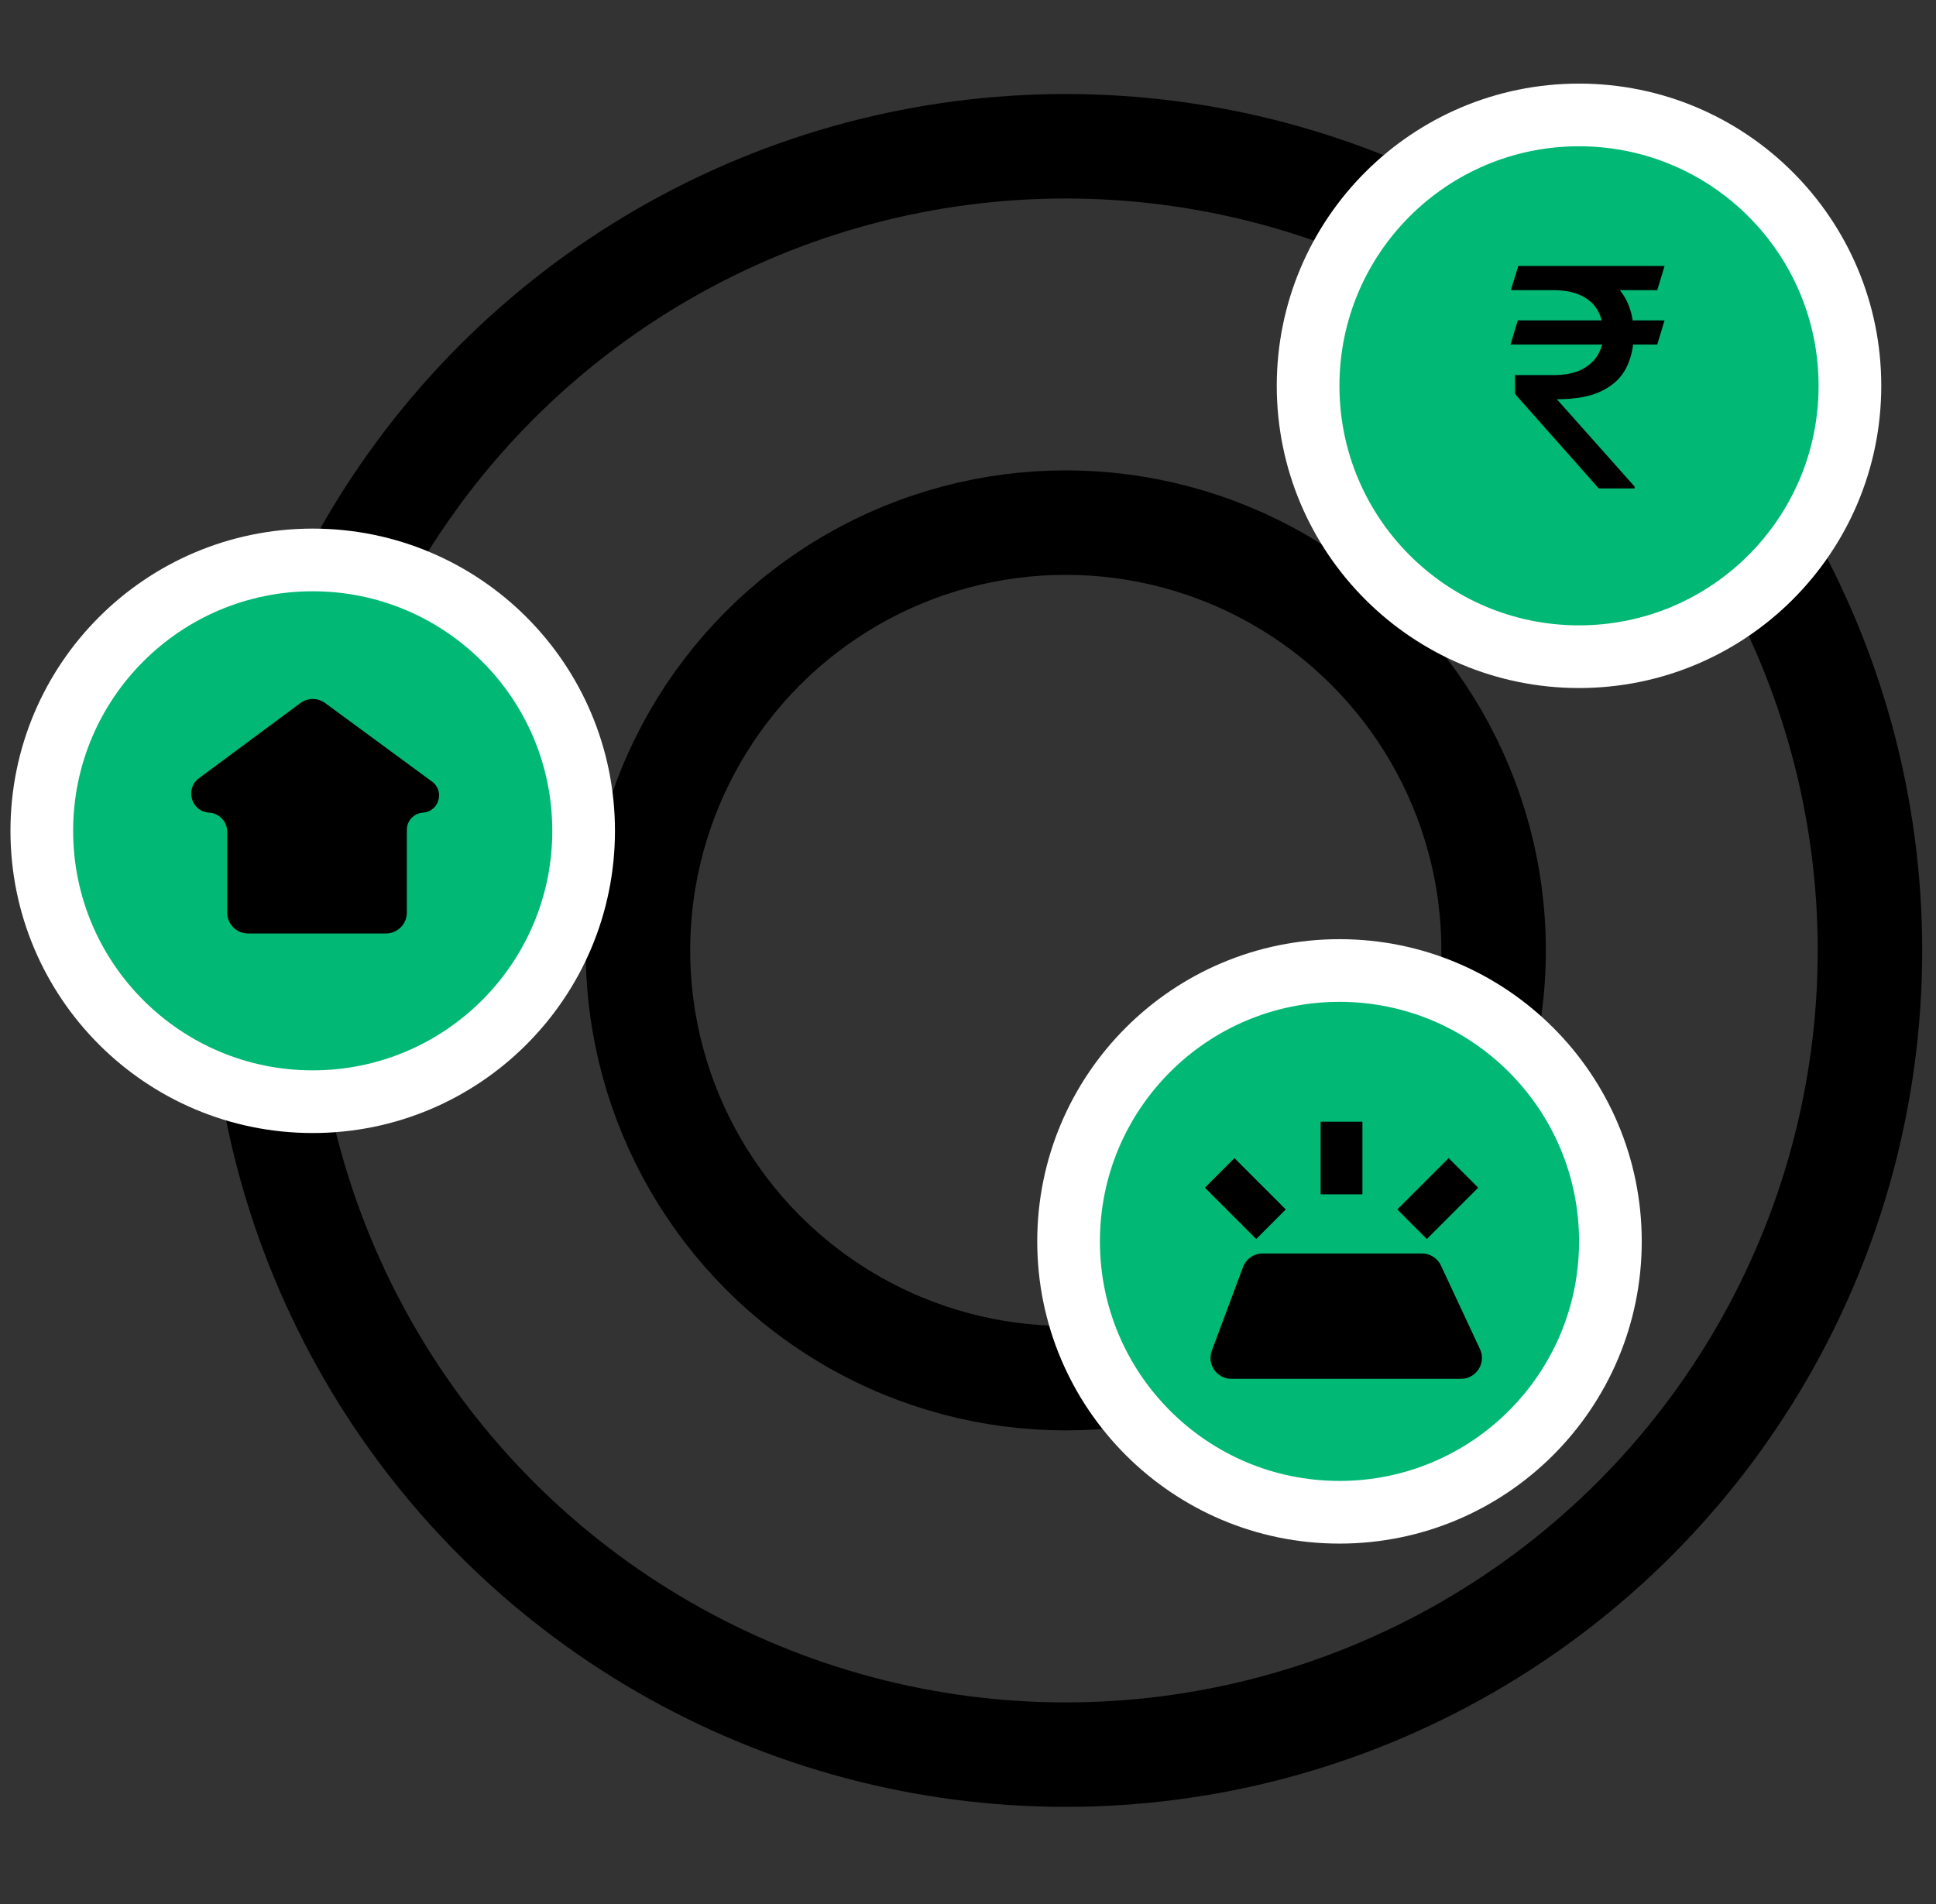
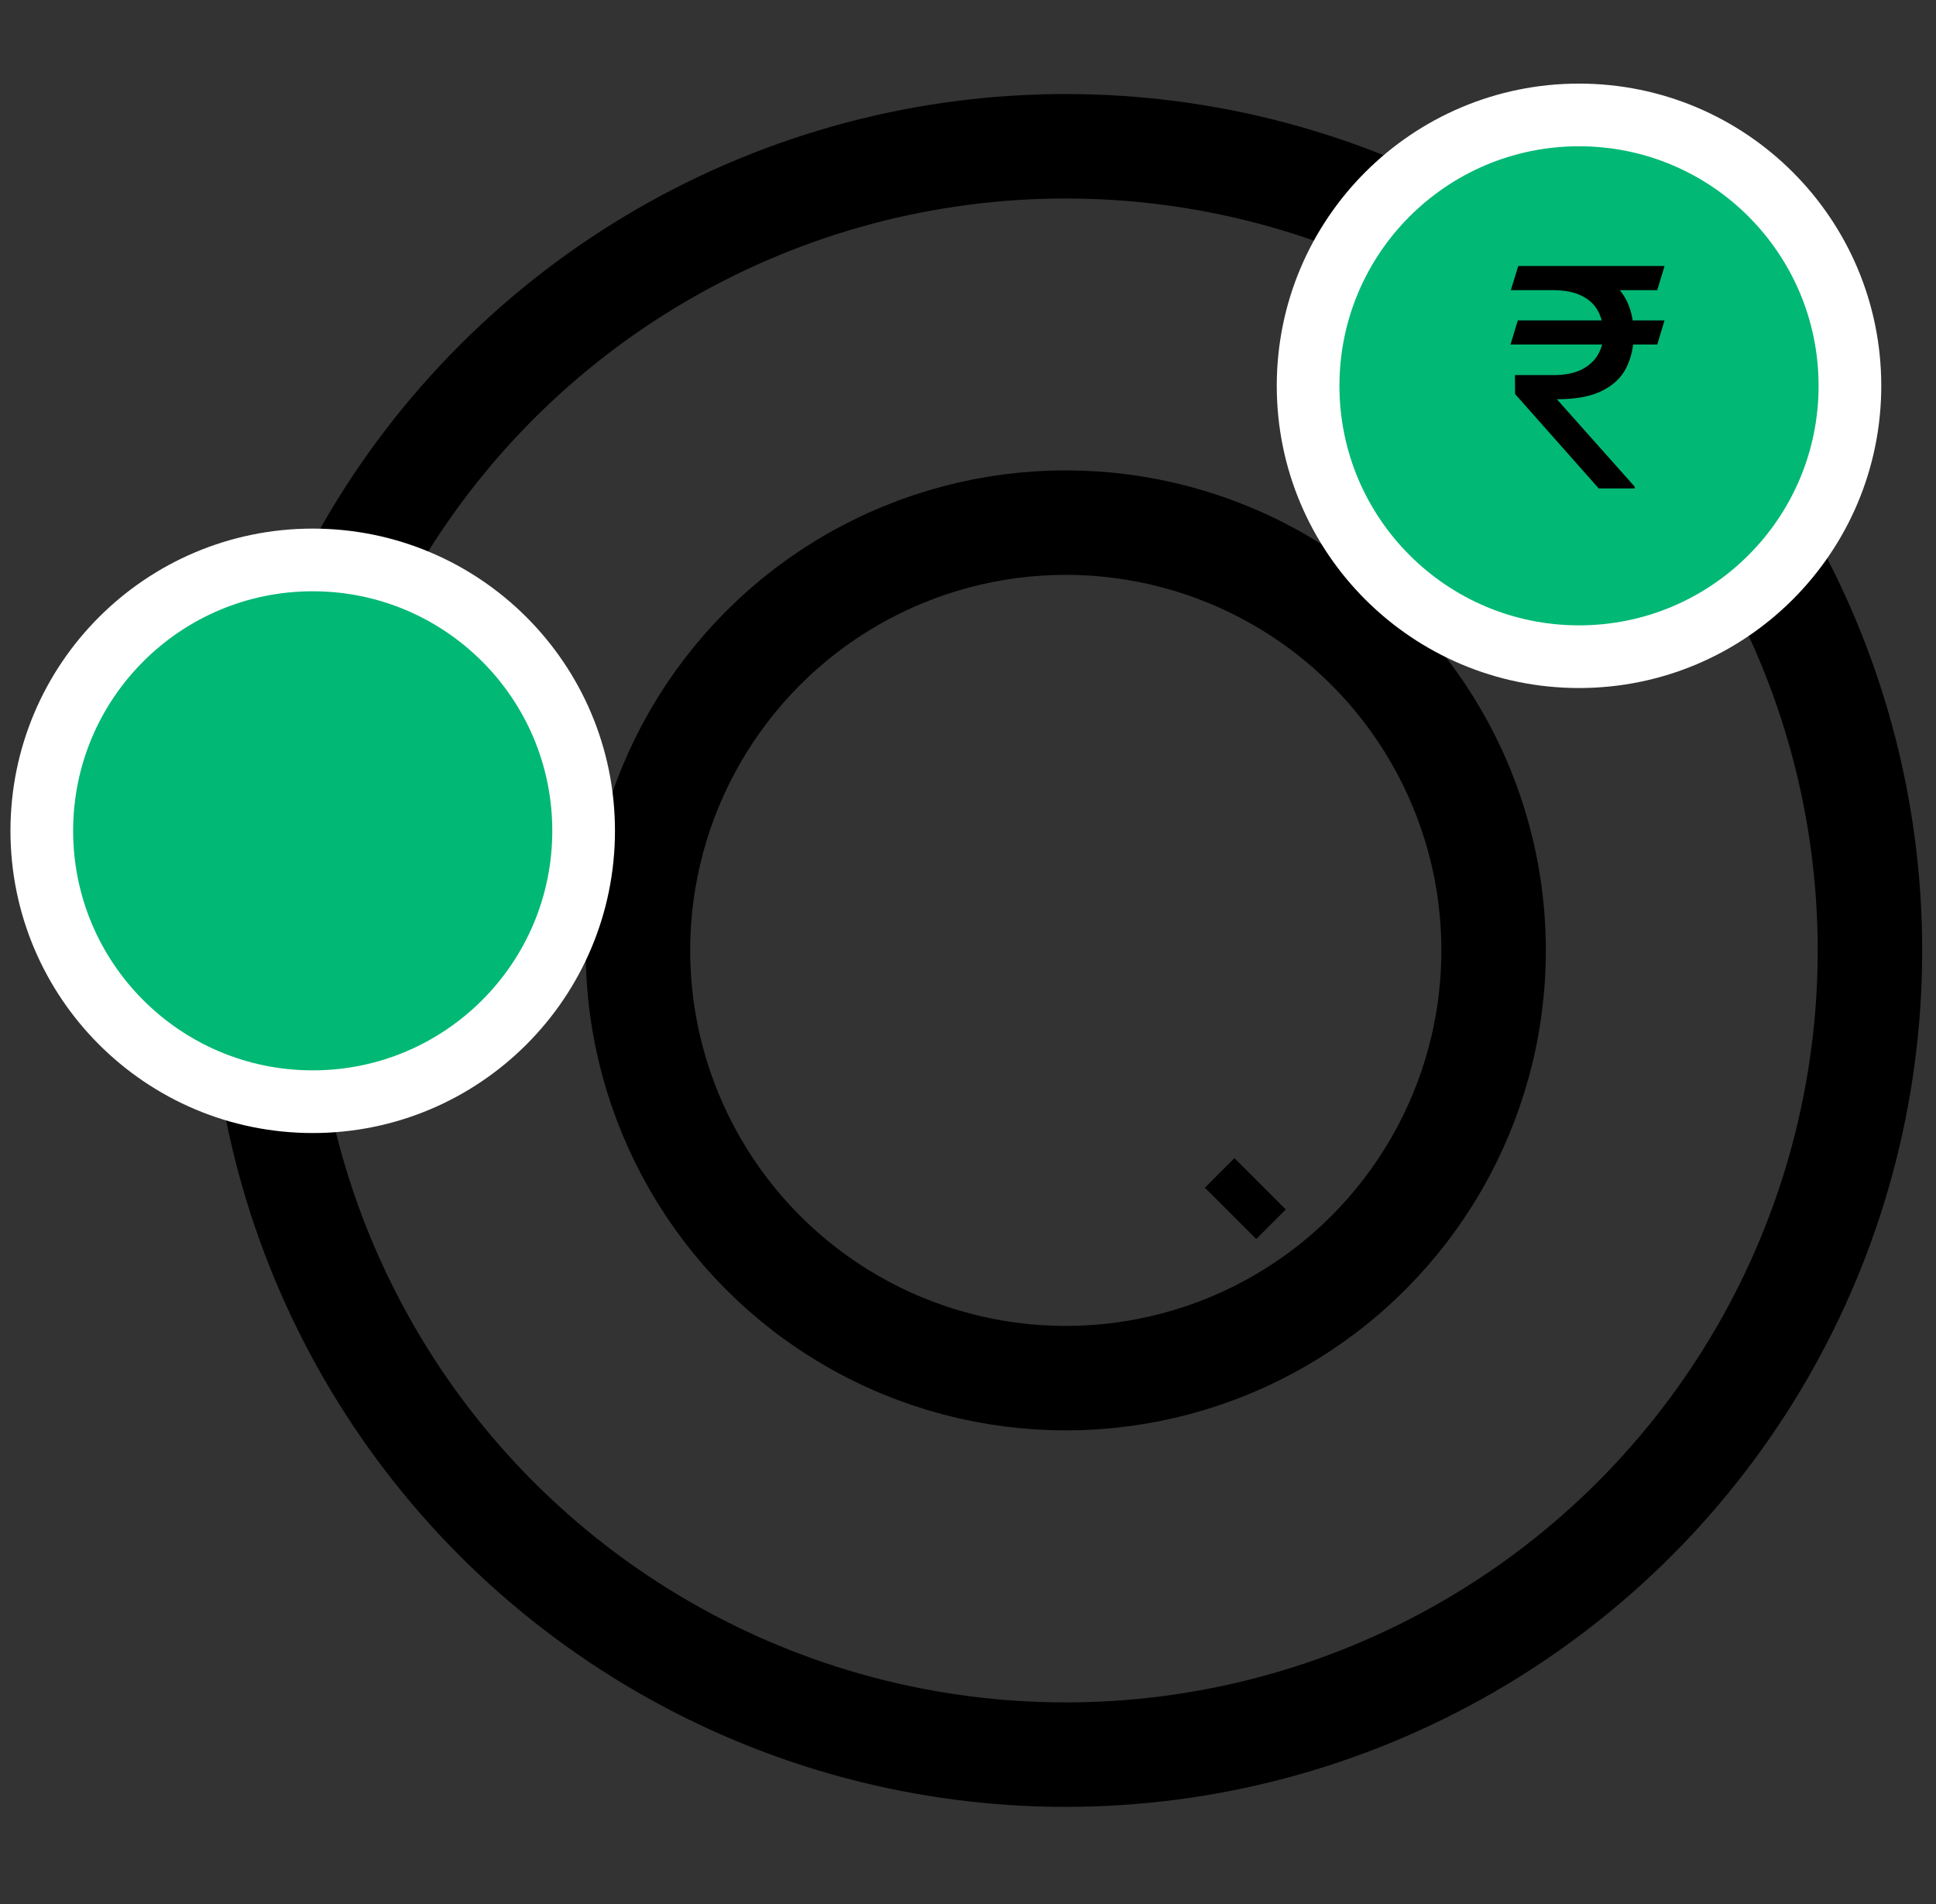
<svg xmlns="http://www.w3.org/2000/svg" width="61" height="60" viewBox="0 0 61 60" fill="none">
  <rect x="0" y="0" width="61" height="60" fill="#333333" stroke="none" />
  <circle cx="33.577" cy="29.951" r="25.342" stroke="black" stroke-width="3.292" />
  <circle cx="33.581" cy="29.949" r="13.48" stroke="black" stroke-width="3.292" />
  <circle cx="9.853" cy="26.181" r="8.536" fill="#02B875" stroke="white" stroke-width="1.975" />
-   <circle cx="42.205" cy="39.119" r="8.536" fill="#02B875" stroke="white" stroke-width="1.975" />
  <circle cx="49.752" cy="12.158" r="8.536" fill="#02B875" stroke="white" stroke-width="1.975" />
-   <path d="M9.463 22.157L6.268 24.525C5.817 24.86 6.03 25.576 6.591 25.608C6.909 25.627 7.158 25.89 7.158 26.209V28.758C7.158 29.121 7.452 29.416 7.816 29.416H12.161C12.524 29.416 12.819 29.121 12.819 28.758V26.15C12.819 25.864 13.041 25.627 13.326 25.608C13.832 25.575 14.021 24.93 13.613 24.63L10.245 22.155C10.012 21.984 9.695 21.985 9.463 22.157Z" fill="black" />
  <path d="M52.447 10.097L52.217 10.857H47.594L47.823 10.097H52.447ZM50.374 15.392L47.738 12.417L47.733 11.82H48.949C49.301 11.82 49.592 11.764 49.821 11.652C50.053 11.536 50.228 11.38 50.344 11.185C50.46 10.989 50.518 10.769 50.518 10.525C50.518 10.252 50.464 10.013 50.354 9.808C50.244 9.599 50.072 9.437 49.836 9.322C49.603 9.203 49.298 9.143 48.919 9.143H47.604L47.838 8.383H48.919C49.497 8.383 49.974 8.468 50.349 8.638C50.728 8.805 51.01 9.049 51.196 9.37C51.382 9.691 51.475 10.079 51.475 10.535C51.475 10.926 51.397 11.278 51.241 11.589C51.088 11.897 50.834 12.139 50.478 12.316C50.126 12.493 49.651 12.581 49.054 12.581L51.505 15.335V15.392H50.374ZM52.447 8.383L52.217 9.143H48.491L48.72 8.383H52.447Z" fill="black" />
-   <path d="M44.806 39.5H39.783C39.508 39.5 39.263 39.671 39.166 39.928L38.183 42.561C38.023 42.992 38.341 43.45 38.8 43.45H46.034C46.516 43.45 46.835 42.95 46.631 42.513L45.402 39.88C45.294 39.648 45.061 39.5 44.806 39.5Z" fill="black" />
-   <path d="M44.492 38.578L46.11 36.961" stroke="black" stroke-width="1.317" />
  <path d="M38.43 36.961L40.047 38.578" stroke="black" stroke-width="1.317" />
-   <path d="M42.269 35.348V37.636" stroke="black" stroke-width="1.317" />
</svg>